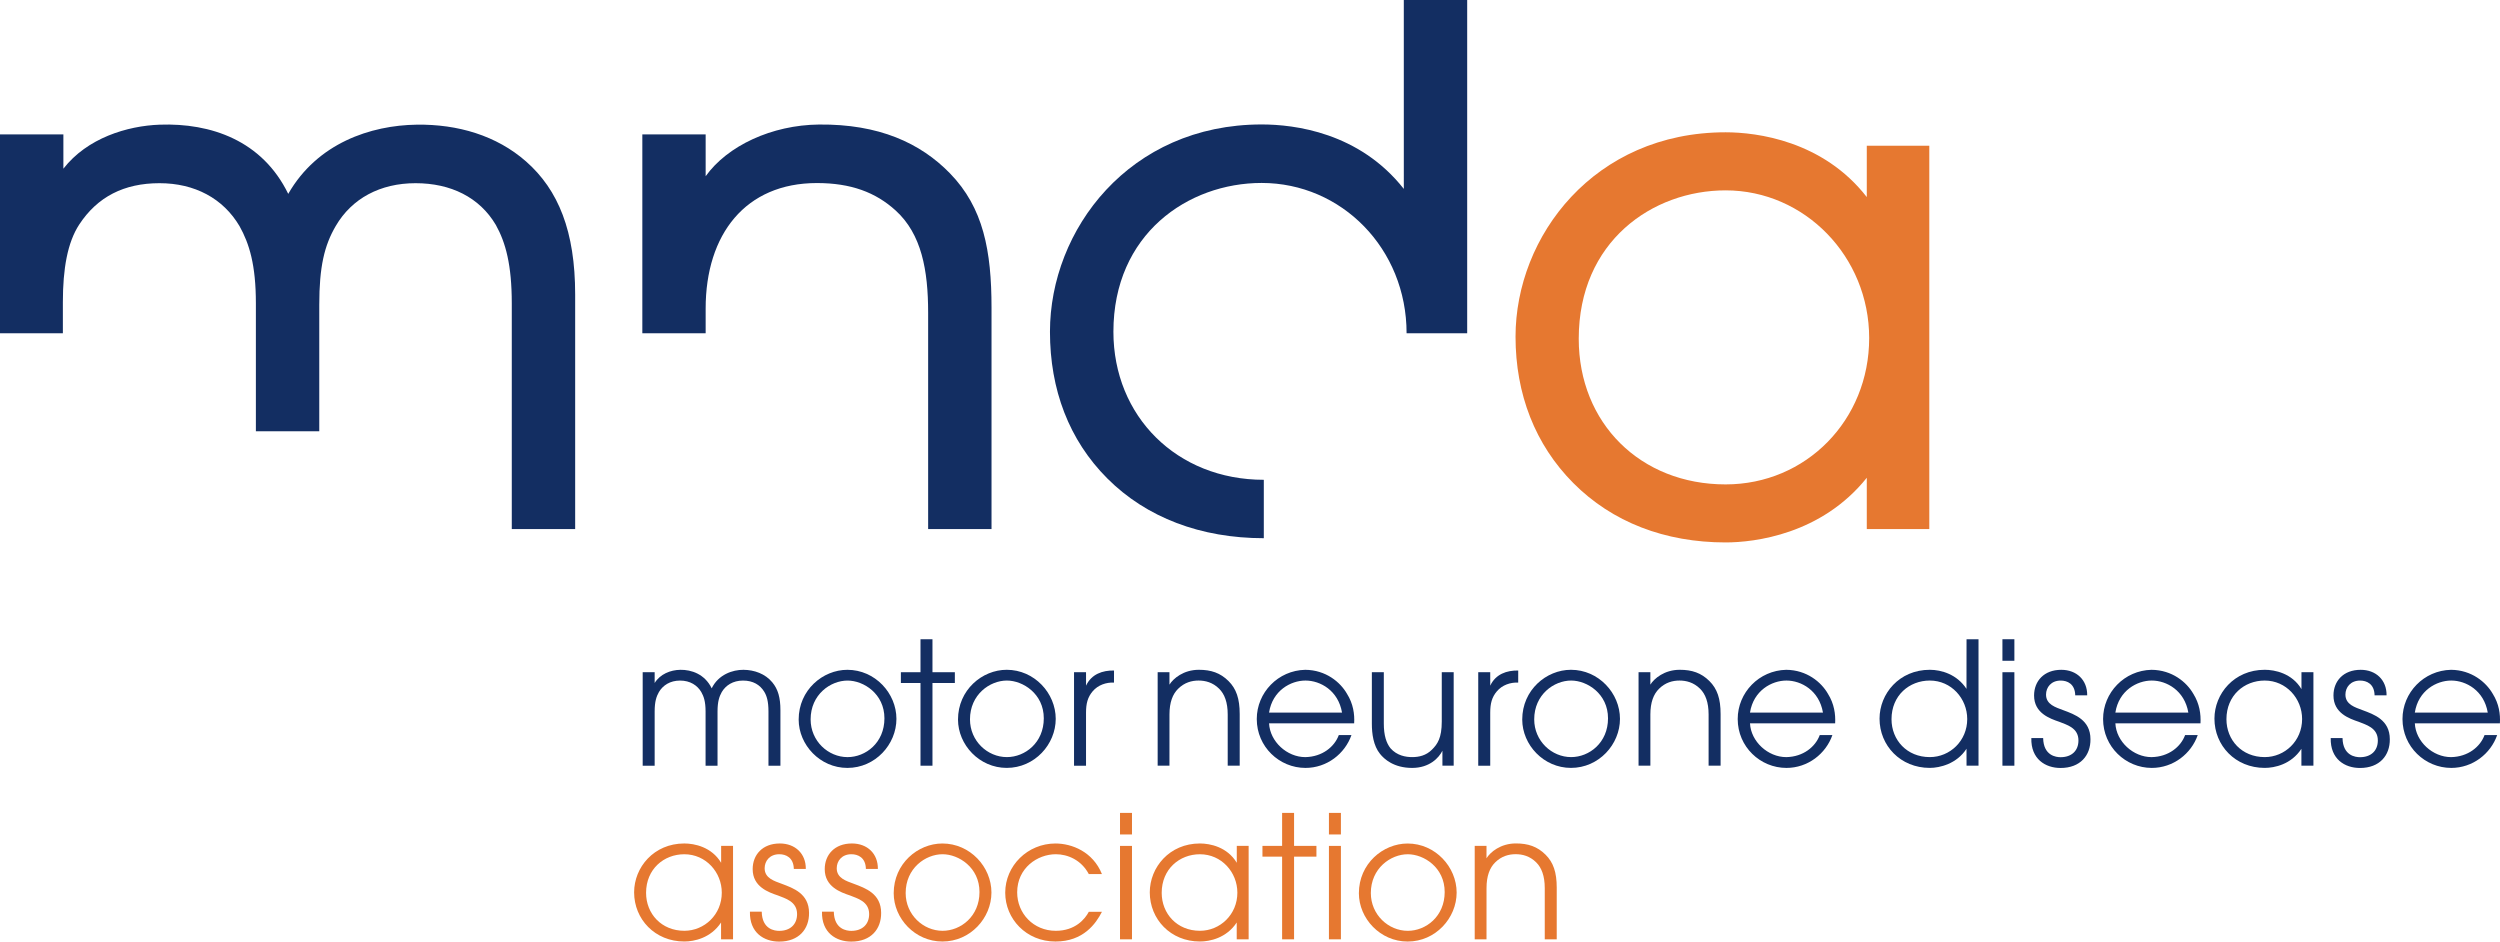
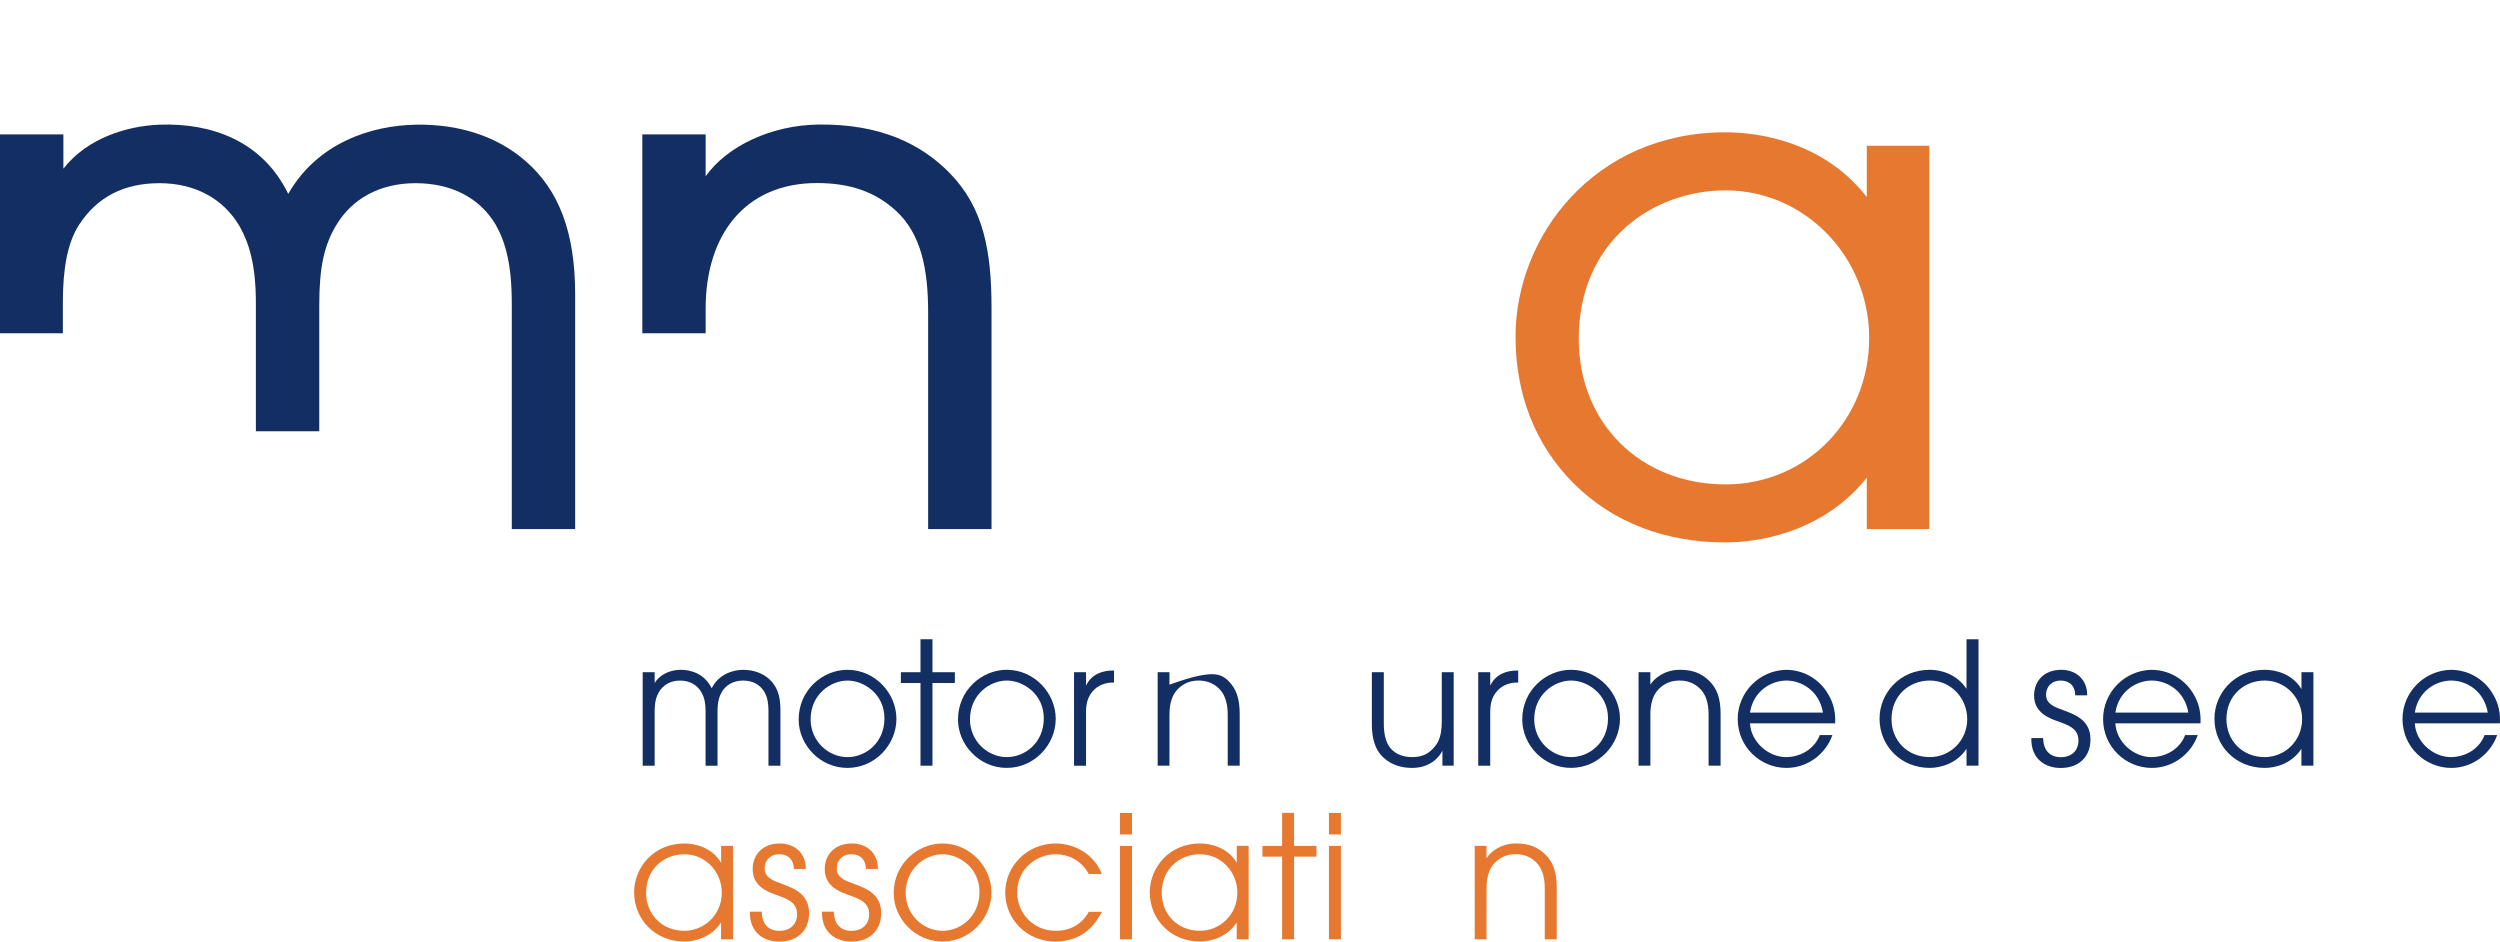
<svg xmlns="http://www.w3.org/2000/svg" width="127.559px" height="48.044px" viewBox="0 0 127.559 48.044">
  <title>Group</title>
  <g id="Page-1" stroke="none" stroke-width="1" fill="none" fill-rule="evenodd">
    <g id="Group" transform="translate(0, 0)">
      <g id="Group-79" transform="translate(0, -0)">
        <path d="M77.328,17.179 C77.328,20.107 78.329,22.687 80.271,24.642 C82.257,26.643 84.955,27.677 88.047,27.677 C89.52,27.677 92.936,27.269 95.25,24.378 L95.25,26.994 L98.44,26.994 L98.44,7.435 L95.25,7.435 L95.25,10.055 C93.015,7.182 89.644,6.75 88.047,6.75 C81.342,6.75 77.328,12.052 77.328,17.179 M80.553,17.285 C80.553,12.314 84.319,9.713 88.047,9.713 C92.085,9.713 95.372,13.094 95.372,17.25 C95.372,21.437 92.154,24.716 88.047,24.716 C83.7,24.716 80.553,21.591 80.553,17.285" id="Fill-63" fill="#E67830" />
-         <path d="M64.484,24.481 C60.038,24.481 56.81,21.234 56.81,16.928 C56.81,11.944 60.613,9.335 64.374,9.335 C68.451,9.335 71.769,12.686 71.769,17.003 L74.861,17.003 L74.861,0 L71.627,0 L71.628,9.639 C69.35,6.748 66.04,6.35 64.374,6.35 C57.615,6.35 53.573,11.728 53.573,16.928 C53.573,19.875 54.542,22.454 56.5,24.412 C58.497,26.411 61.275,27.461 64.484,27.461 L64.484,24.481 Z" id="Fill-65" fill="#132E62" />
        <path d="M14.707,9.892 C13.377,7.163 10.754,6.269 8.152,6.361 C6.493,6.42 4.447,7.044 3.234,8.608 L3.234,6.859 L0,6.859 L0,17.004 L3.208,17.004 L3.208,15.415 C3.208,13.722 3.441,12.372 4.044,11.454 C4.973,10.039 6.331,9.347 8.137,9.347 C9.937,9.347 11.388,10.125 12.222,11.539 C12.722,12.434 13.056,13.517 13.056,15.478 L13.056,22.004 L16.29,22.004 L16.29,15.561 C16.29,13.599 16.553,12.52 17.13,11.532 C17.953,10.12 19.407,9.347 21.202,9.347 C22.996,9.347 24.465,10.063 25.299,11.476 C25.8,12.371 26.113,13.516 26.113,15.478 L26.113,26.996 L29.347,26.996 L29.347,15.026 C29.347,11.805 28.493,9.691 26.841,8.238 C25.333,6.913 23.351,6.332 21.265,6.361 C18.912,6.393 16.19,7.304 14.707,9.892" id="Fill-67" fill="#132E62" />
        <path d="M36.005,8.992 L36.005,6.857 L32.774,6.857 L32.774,17.006 L36.005,17.006 L36.005,15.746 C36.005,11.947 38.043,9.34 41.68,9.34 C43.416,9.34 44.678,9.81 45.702,10.743 C47.022,11.944 47.357,13.788 47.357,15.954 L47.357,26.994 L50.591,26.994 L50.591,15.704 C50.591,12.79 50.176,10.597 48.471,8.845 C46.961,7.293 44.841,6.324 41.789,6.354 C39.375,6.378 37.115,7.44 36.005,8.992" id="Fill-69" fill="#132E62" />
        <path d="M38.866,46.518 C38.884,47.427 39.536,47.496 39.755,47.496 C40.331,47.496 40.67,47.155 40.67,46.641 C40.67,45.987 40.052,45.838 39.693,45.69 C39.205,45.526 38.404,45.246 38.404,44.346 C38.404,43.614 38.907,43.037 39.79,43.037 C40.574,43.037 41.124,43.558 41.115,44.336 L40.504,44.336 C40.491,43.751 40.095,43.586 39.765,43.586 C39.274,43.586 39.015,43.928 39.015,44.303 C39.015,44.809 39.504,44.952 39.895,45.097 C40.473,45.315 41.28,45.593 41.28,46.579 C41.29,47.399 40.767,48.044 39.755,48.044 C38.983,48.044 38.239,47.592 38.264,46.518 L38.866,46.518 Z" id="Fill-71" fill="#E67830" />
        <path d="M42.544,46.518 C42.562,47.427 43.215,47.496 43.434,47.496 C44.008,47.496 44.347,47.155 44.347,46.641 C44.347,45.987 43.73,45.838 43.371,45.69 C42.883,45.526 42.081,45.246 42.081,44.346 C42.081,43.614 42.584,43.037 43.468,43.037 C44.254,43.037 44.803,43.558 44.792,44.336 L44.181,44.336 C44.169,43.751 43.773,43.586 43.441,43.586 C42.953,43.586 42.693,43.928 42.693,44.303 C42.693,44.809 43.182,44.952 43.572,45.097 C44.151,45.315 44.959,45.593 44.959,46.579 C44.967,47.399 44.446,48.044 43.434,48.044 C42.661,48.044 41.916,47.592 41.941,46.518 L42.544,46.518 Z" id="Fill-73" fill="#E67830" />
        <path d="M33.403,34.849 C33.68,34.399 34.204,34.181 34.722,34.176 C35.271,34.17 35.957,34.388 36.314,35.121 C36.656,34.414 37.387,34.173 37.932,34.176 C38.489,34.18 39.041,34.377 39.403,34.812 C39.7,35.168 39.82,35.602 39.82,36.235 L39.82,39.069 L39.21,39.069 L39.21,36.305 C39.21,35.781 39.122,35.501 38.991,35.289 C38.778,34.944 38.424,34.725 37.911,34.725 C37.396,34.725 37.029,34.971 36.828,35.31 C36.707,35.528 36.611,35.781 36.611,36.305 L36.611,39.069 L36.001,39.069 L36.001,36.305 C36.001,35.781 35.905,35.528 35.782,35.31 C35.582,34.971 35.216,34.725 34.701,34.725 C34.187,34.725 33.821,34.971 33.621,35.31 C33.498,35.528 33.403,35.781 33.403,36.305 L33.403,39.069 L32.792,39.069 L32.792,34.299 L33.403,34.299 L33.403,34.849 Z" id="Fill-75" fill="#132E62" />
        <path d="M43.236,34.176 C44.649,34.176 45.739,35.371 45.739,36.68 C45.739,37.978 44.666,39.182 43.236,39.182 C41.84,39.182 40.751,38.005 40.751,36.714 C40.751,35.207 41.98,34.176 43.236,34.176 M43.245,38.631 C44.169,38.631 45.127,37.9 45.127,36.652 C45.127,35.399 44.065,34.725 43.245,34.725 C42.372,34.725 41.361,35.441 41.361,36.705 C41.361,37.813 42.26,38.631 43.245,38.631" id="Fill-77" fill="#132E62" />
      </g>
      <polygon id="Fill-80" fill="#132E62" points="46.967 34.849 45.966 34.849 45.966 34.299 46.967 34.299 46.967 32.617 47.578 32.617 47.578 34.299 48.72 34.299 48.72 34.849 47.578 34.849 47.578 39.069 46.967 39.069" />
      <g id="Group-99" transform="translate(48.881, 32.616)">
        <path d="M2.485,1.559 C3.896,1.559 4.986,2.754 4.986,4.063 C4.986,5.361 3.914,6.565 2.485,6.565 C1.089,6.565 -1.42108547e-14,5.388 -1.42108547e-14,4.097 C-1.42108547e-14,2.59 1.229,1.559 2.485,1.559 M2.493,6.014 C3.417,6.014 4.377,5.283 4.377,4.035 C4.377,2.782 3.312,2.108 2.493,2.108 C1.622,2.108 0.611,2.824 0.611,4.088 C0.611,5.196 1.508,6.014 2.493,6.014" id="Fill-81" fill="#132E62" />
-         <path d="M10.79,3.838 L10.789,6.452 L10.187,6.452 L10.187,1.682 L10.789,1.682 L10.789,2.317 C10.983,2.003 11.506,1.559 12.29,1.559 C12.914,1.559 13.381,1.717 13.801,2.132 C14.2,2.528 14.373,3.033 14.373,3.817 L14.373,6.452 L13.761,6.452 L13.761,3.838 C13.761,3.219 13.6,2.799 13.324,2.525 C12.997,2.201 12.619,2.108 12.275,2.108 C11.931,2.108 11.555,2.204 11.229,2.53 C10.953,2.803 10.79,3.219 10.79,3.838" id="Fill-83" fill="#132E62" />
+         <path d="M10.79,3.838 L10.789,6.452 L10.187,6.452 L10.187,1.682 L10.789,1.682 L10.789,2.317 C12.914,1.559 13.381,1.717 13.801,2.132 C14.2,2.528 14.373,3.033 14.373,3.817 L14.373,6.452 L13.761,6.452 L13.761,3.838 C13.761,3.219 13.6,2.799 13.324,2.525 C12.997,2.201 12.619,2.108 12.275,2.108 C11.931,2.108 11.555,2.204 11.229,2.53 C10.953,2.803 10.79,3.219 10.79,3.838" id="Fill-83" fill="#132E62" />
        <path d="M26.967,12.698 L26.966,15.312 L26.364,15.312 L26.364,10.542 L26.966,10.542 L26.965,11.177 C27.159,10.864 27.682,10.419 28.467,10.419 C29.091,10.419 29.558,10.577 29.978,10.992 C30.377,11.388 30.549,11.893 30.549,12.677 L30.549,15.312 L29.938,15.312 L29.938,12.698 C29.938,12.079 29.777,11.659 29.501,11.385 C29.174,11.06 28.796,10.968 28.452,10.968 C28.108,10.968 27.732,11.064 27.406,11.389 C27.13,11.663 26.967,12.079 26.967,12.698" id="Fill-85" fill="#E67830" />
        <path d="M35.327,3.838 L35.327,6.452 L34.724,6.452 L34.724,1.682 L35.327,1.682 L35.326,2.317 C35.52,2.003 36.043,1.559 36.827,1.559 C37.452,1.559 37.918,1.717 38.338,2.132 C38.738,2.528 38.91,3.033 38.91,3.817 L38.91,6.452 L38.298,6.452 L38.298,3.838 C38.298,3.219 38.138,2.799 37.862,2.525 C37.534,2.201 37.156,2.108 36.812,2.108 C36.468,2.108 36.092,2.204 35.766,2.53 C35.49,2.803 35.327,3.219 35.327,3.838" id="Fill-87" fill="#132E62" />
-         <path d="M15.871,4.29 C15.916,5.222 16.786,6.015 17.719,6.015 C18.591,5.999 19.211,5.485 19.429,4.891 L20.075,4.891 C19.741,5.841 18.827,6.566 17.728,6.566 C16.394,6.566 15.244,5.485 15.244,4.072 C15.244,2.72 16.333,1.588 17.719,1.56 C18.766,1.569 19.507,2.188 19.846,2.782 C20.169,3.295 20.24,3.828 20.213,4.29 L15.871,4.29 Z M19.594,3.742 C19.402,2.617 18.487,2.108 17.728,2.108 C16.979,2.108 16.046,2.617 15.871,3.742 L19.594,3.742 Z" id="Fill-89" fill="#132E62" />
        <path d="M24.716,5.689 C24.541,6.045 24.063,6.566 23.171,6.566 C22.232,6.566 21.743,6.112 21.534,5.851 C21.194,5.433 21.116,4.822 21.116,4.314 L21.116,1.683 L21.726,1.683 L21.726,4.308 C21.726,4.909 21.857,5.301 22.066,5.562 C22.397,5.939 22.843,6.014 23.171,6.014 C23.515,6.014 23.88,5.939 24.185,5.631 C24.464,5.354 24.683,5.038 24.683,4.202 L24.683,1.683 L25.291,1.683 L25.291,6.452 L24.717,6.452 L24.716,5.689 Z" id="Fill-91" fill="#132E62" />
        <path d="M31.274,1.559 C32.687,1.559 33.776,2.754 33.776,4.063 C33.776,5.361 32.705,6.565 31.274,6.565 C29.88,6.565 28.789,5.388 28.789,4.097 C28.789,2.59 30.018,1.559 31.274,1.559 M31.283,6.014 C32.207,6.014 33.166,5.283 33.166,4.035 C33.166,2.782 32.102,2.108 31.283,2.108 C30.41,2.108 29.4,2.824 29.4,4.088 C29.4,5.196 30.298,6.014 31.283,6.014" id="Fill-93" fill="#132E62" />
        <path d="M40.41,4.29 C40.456,5.222 41.327,6.015 42.26,6.015 C43.132,5.999 43.749,5.485 43.969,4.891 L44.614,4.891 C44.283,5.841 43.365,6.566 42.269,6.566 C40.932,6.566 39.783,5.485 39.783,4.072 C39.783,2.72 40.873,1.588 42.26,1.56 C43.306,1.569 44.047,2.188 44.386,2.782 C44.709,3.295 44.779,3.828 44.755,4.29 L40.41,4.29 Z M44.133,3.742 C43.941,2.617 43.026,2.108 42.269,2.108 C41.52,2.108 40.586,2.617 40.41,3.742 L44.133,3.742 Z" id="Fill-95" fill="#132E62" />
        <path d="M52.07,6.452 L51.459,6.452 L51.457,5.588 C50.964,6.357 50.091,6.565 49.584,6.565 C48.085,6.565 47.02,5.423 47.02,4.053 C47.02,2.782 48.022,1.559 49.584,1.559 C50.171,1.559 50.971,1.79 51.456,2.532 L51.459,0 L52.07,0 L52.07,6.452 Z M49.584,6.014 C50.612,6.014 51.494,5.187 51.494,4.072 C51.494,3.026 50.683,2.108 49.584,2.108 C48.538,2.108 47.631,2.867 47.631,4.08 C47.631,5.144 48.417,6.014 49.584,6.014 L49.584,6.014 Z" id="Fill-97" fill="#132E62" />
      </g>
-       <path d="M102.171,33.715 L102.781,33.715 L102.781,32.616 L102.171,32.616 L102.171,33.715 Z M102.171,39.069 L102.781,39.069 L102.781,34.299 L102.171,34.299 L102.171,39.069 Z" id="Fill-100" fill="#132E62" />
      <g id="Group-111" transform="translate(45.6, 34.175)">
        <path d="M62.334,2.731 C62.377,3.663 63.249,4.456 64.18,4.456 C65.054,4.44 65.673,3.926 65.892,3.332 L66.536,3.332 C66.206,4.282 65.288,5.007 64.19,5.007 C62.857,5.007 61.707,3.926 61.707,2.513 C61.707,1.161 62.796,0.029 64.18,0.001 C65.229,0.01 65.969,0.629 66.31,1.223 C66.632,1.736 66.702,2.269 66.677,2.731 L62.334,2.731 Z M66.057,2.183 C65.865,1.058 64.949,0.549 64.19,0.549 C63.441,0.549 62.509,1.058 62.334,2.183 L66.057,2.183 Z" id="Fill-101" fill="#132E62" />
        <path d="M72.439,4.893 L71.826,4.893 L71.826,4.032 C71.302,4.832 70.45,5.006 69.954,5.006 C68.453,5.006 67.389,3.864 67.389,2.494 C67.389,1.223 68.391,0 69.954,0 C70.468,0 71.346,0.177 71.829,0.986 L71.829,0.123 L72.439,0.123 L72.439,4.893 Z M69.954,4.455 C70.981,4.455 71.862,3.628 71.862,2.513 C71.862,1.467 71.052,0.549 69.954,0.549 C68.907,0.549 68.001,1.308 68.001,2.521 C68.001,3.585 68.784,4.455 69.954,4.455 L69.954,4.455 Z" id="Fill-103" fill="#132E62" />
        <path d="M77.613,2.731 C77.656,3.663 78.527,4.456 79.461,4.456 C80.332,4.44 80.952,3.926 81.17,3.332 L81.814,3.332 C81.484,4.282 80.568,5.007 79.47,5.007 C78.136,5.007 76.984,3.926 76.984,2.513 C76.984,1.161 78.075,0.029 79.461,0.001 C80.505,0.01 81.247,0.629 81.587,1.223 C81.91,1.736 81.982,2.269 81.954,2.731 L77.613,2.731 Z M81.334,2.183 C81.144,1.058 80.229,0.549 79.47,0.549 C78.721,0.549 77.787,1.058 77.613,2.183 L81.334,2.183 Z" id="Fill-105" fill="#132E62" />
        <path d="M2.484,8.863 C3.897,8.863 4.987,10.057 4.987,11.366 C4.987,12.664 3.914,13.865 2.484,13.865 C1.089,13.865 0,12.69 0,11.4 C0,9.893 1.228,8.863 2.484,8.863 M2.493,13.318 C3.417,13.318 4.377,12.585 4.377,11.339 C4.377,10.083 3.312,9.411 2.493,9.411 C1.621,9.411 0.61,10.127 0.61,11.39 C0.61,12.499 1.508,13.318 2.493,13.318" id="Fill-107" fill="#E67830" />
        <path d="M10.624,12.35 C10.32,12.944 9.683,13.865 8.253,13.865 C6.762,13.865 5.69,12.708 5.69,11.374 C5.69,9.997 6.832,8.863 8.253,8.863 C9.09,8.863 10.163,9.282 10.624,10.422 L9.954,10.422 C9.569,9.699 8.873,9.411 8.271,9.411 C7.339,9.411 6.3,10.109 6.3,11.356 C6.3,12.43 7.129,13.318 8.271,13.318 C9.265,13.318 9.761,12.717 9.954,12.35 L10.624,12.35 Z" id="Fill-109" fill="#E67830" />
      </g>
      <path d="M57.147,42.577 L57.758,42.577 L57.758,41.477 L57.147,41.477 L57.147,42.577 Z M57.147,47.928 L57.758,47.928 L57.758,43.161 L57.147,43.161 L57.147,47.928 Z" id="Fill-112" fill="#E67830" />
      <polygon id="Fill-113" fill="#E67830" points="65.418 43.709 64.415 43.709 64.415 43.16 65.418 43.16 65.418 41.477 66.028 41.477 66.028 43.16 67.169 43.16 67.169 43.709 66.028 43.709 66.028 47.928 65.418 47.928" />
      <path d="M67.807,42.577 L68.418,42.577 L68.418,41.477 L67.807,41.477 L67.807,42.577 Z M67.807,47.928 L68.418,47.928 L68.418,43.161 L67.807,43.161 L67.807,47.928 Z" id="Fill-114" fill="#E67830" />
      <g id="Group-129" transform="translate(32.355, 34.176)">
-         <path d="M39.467,8.863 C40.877,8.863 41.968,10.057 41.968,11.366 C41.968,12.664 40.895,13.865 39.467,13.865 C38.071,13.865 36.98,12.69 36.98,11.4 C36.98,9.893 38.209,8.863 39.467,8.863 M39.475,13.318 C40.398,13.318 41.358,12.585 41.358,11.339 C41.358,10.083 40.294,9.411 39.475,9.411 C38.602,9.411 37.59,10.127 37.59,11.39 C37.59,12.499 38.489,13.318 39.475,13.318" id="Fill-115" fill="#E67830" />
        <path d="M23.059,0.809 C23.334,0.218 23.905,0.025 24.486,0.036 L24.485,0.651 C24.086,0.635 23.671,0.773 23.396,1.097 C23.141,1.399 23.058,1.72 23.058,2.187 L23.058,4.895 L22.446,4.895 L22.446,0.122 L23.058,0.122 L23.059,0.809 Z" id="Fill-117" fill="#132E62" />
        <path d="M43.683,0.809 C43.957,0.218 44.529,0.025 45.11,0.036 L45.109,0.651 C44.71,0.635 44.295,0.773 44.021,1.097 C43.765,1.399 43.682,1.72 43.682,2.187 L43.682,4.895 L43.07,4.895 L43.07,0.122 L43.682,0.122 L43.683,0.809 Z" id="Fill-119" fill="#132E62" />
        <path d="M71.894,3.482 C71.91,4.389 72.564,4.459 72.782,4.459 C73.357,4.459 73.695,4.12 73.695,3.604 C73.695,2.95 73.078,2.802 72.721,2.654 C72.231,2.487 71.431,2.21 71.431,1.311 C71.431,0.578 71.935,-1.13686838e-13 72.817,-1.13686838e-13 C73.601,-1.13686838e-13 74.15,0.521 74.141,1.301 L73.531,1.301 C73.518,0.714 73.123,0.549 72.79,0.549 C72.302,0.549 72.041,0.892 72.041,1.265 C72.041,1.772 72.53,1.914 72.923,2.061 C73.501,2.277 74.308,2.555 74.308,3.542 C74.317,4.363 73.794,5.009 72.782,5.009 C72.009,5.009 71.263,4.555 71.291,3.482 L71.894,3.482 Z" id="Fill-121" fill="#132E62" />
-         <path d="M87.169,3.482 C87.186,4.389 87.84,4.459 88.058,4.459 C88.633,4.459 88.971,4.12 88.971,3.604 C88.971,2.95 88.353,2.802 87.999,2.654 C87.508,2.487 86.707,2.21 86.707,1.311 C86.707,0.578 87.21,-1.13686838e-13 88.094,-1.13686838e-13 C88.876,-1.13686838e-13 89.425,0.521 89.416,1.301 L88.805,1.301 C88.793,0.714 88.397,0.549 88.067,0.549 C87.578,0.549 87.317,0.892 87.317,1.265 C87.317,1.772 87.806,1.914 88.197,2.061 C88.775,2.277 89.582,2.555 89.582,3.542 C89.59,4.363 89.069,5.009 88.058,5.009 C87.285,5.009 86.54,4.555 86.567,3.482 L87.169,3.482 Z" id="Fill-123" fill="#132E62" />
        <path d="M31.355,13.752 L30.747,13.752 L30.747,12.893 C30.224,13.69 29.367,13.863 28.87,13.863 C27.37,13.863 26.311,12.724 26.311,11.355 C26.311,10.083 27.311,8.861 28.87,8.861 C29.384,8.861 30.264,9.036 30.75,9.847 L30.75,8.984 L31.355,8.984 L31.355,13.752 Z M28.87,13.316 C29.898,13.316 30.78,12.488 30.78,11.372 C30.78,10.327 29.97,9.411 28.87,9.411 C27.826,9.411 26.919,10.169 26.919,11.38 C26.919,12.445 27.703,13.316 28.87,13.316 L28.87,13.316 Z" id="Fill-125" fill="#E67830" />
        <path d="M5.047,13.752 L4.436,13.752 L4.436,12.893 C3.912,13.69 3.059,13.863 2.561,13.863 C1.062,13.863 1.42108547e-14,12.724 1.42108547e-14,11.355 C1.42108547e-14,10.083 1.003,8.861 2.561,8.861 C3.076,8.861 3.954,9.036 4.44,9.847 L4.44,8.984 L5.047,8.984 L5.047,13.752 Z M2.561,13.316 C3.591,13.316 4.473,12.488 4.473,11.372 C4.473,10.327 3.661,9.411 2.561,9.411 C1.517,9.411 0.61,10.169 0.61,11.38 C0.61,12.445 1.394,13.316 2.561,13.316 L2.561,13.316 Z" id="Fill-127" fill="#E67830" />
      </g>
    </g>
  </g>
</svg>